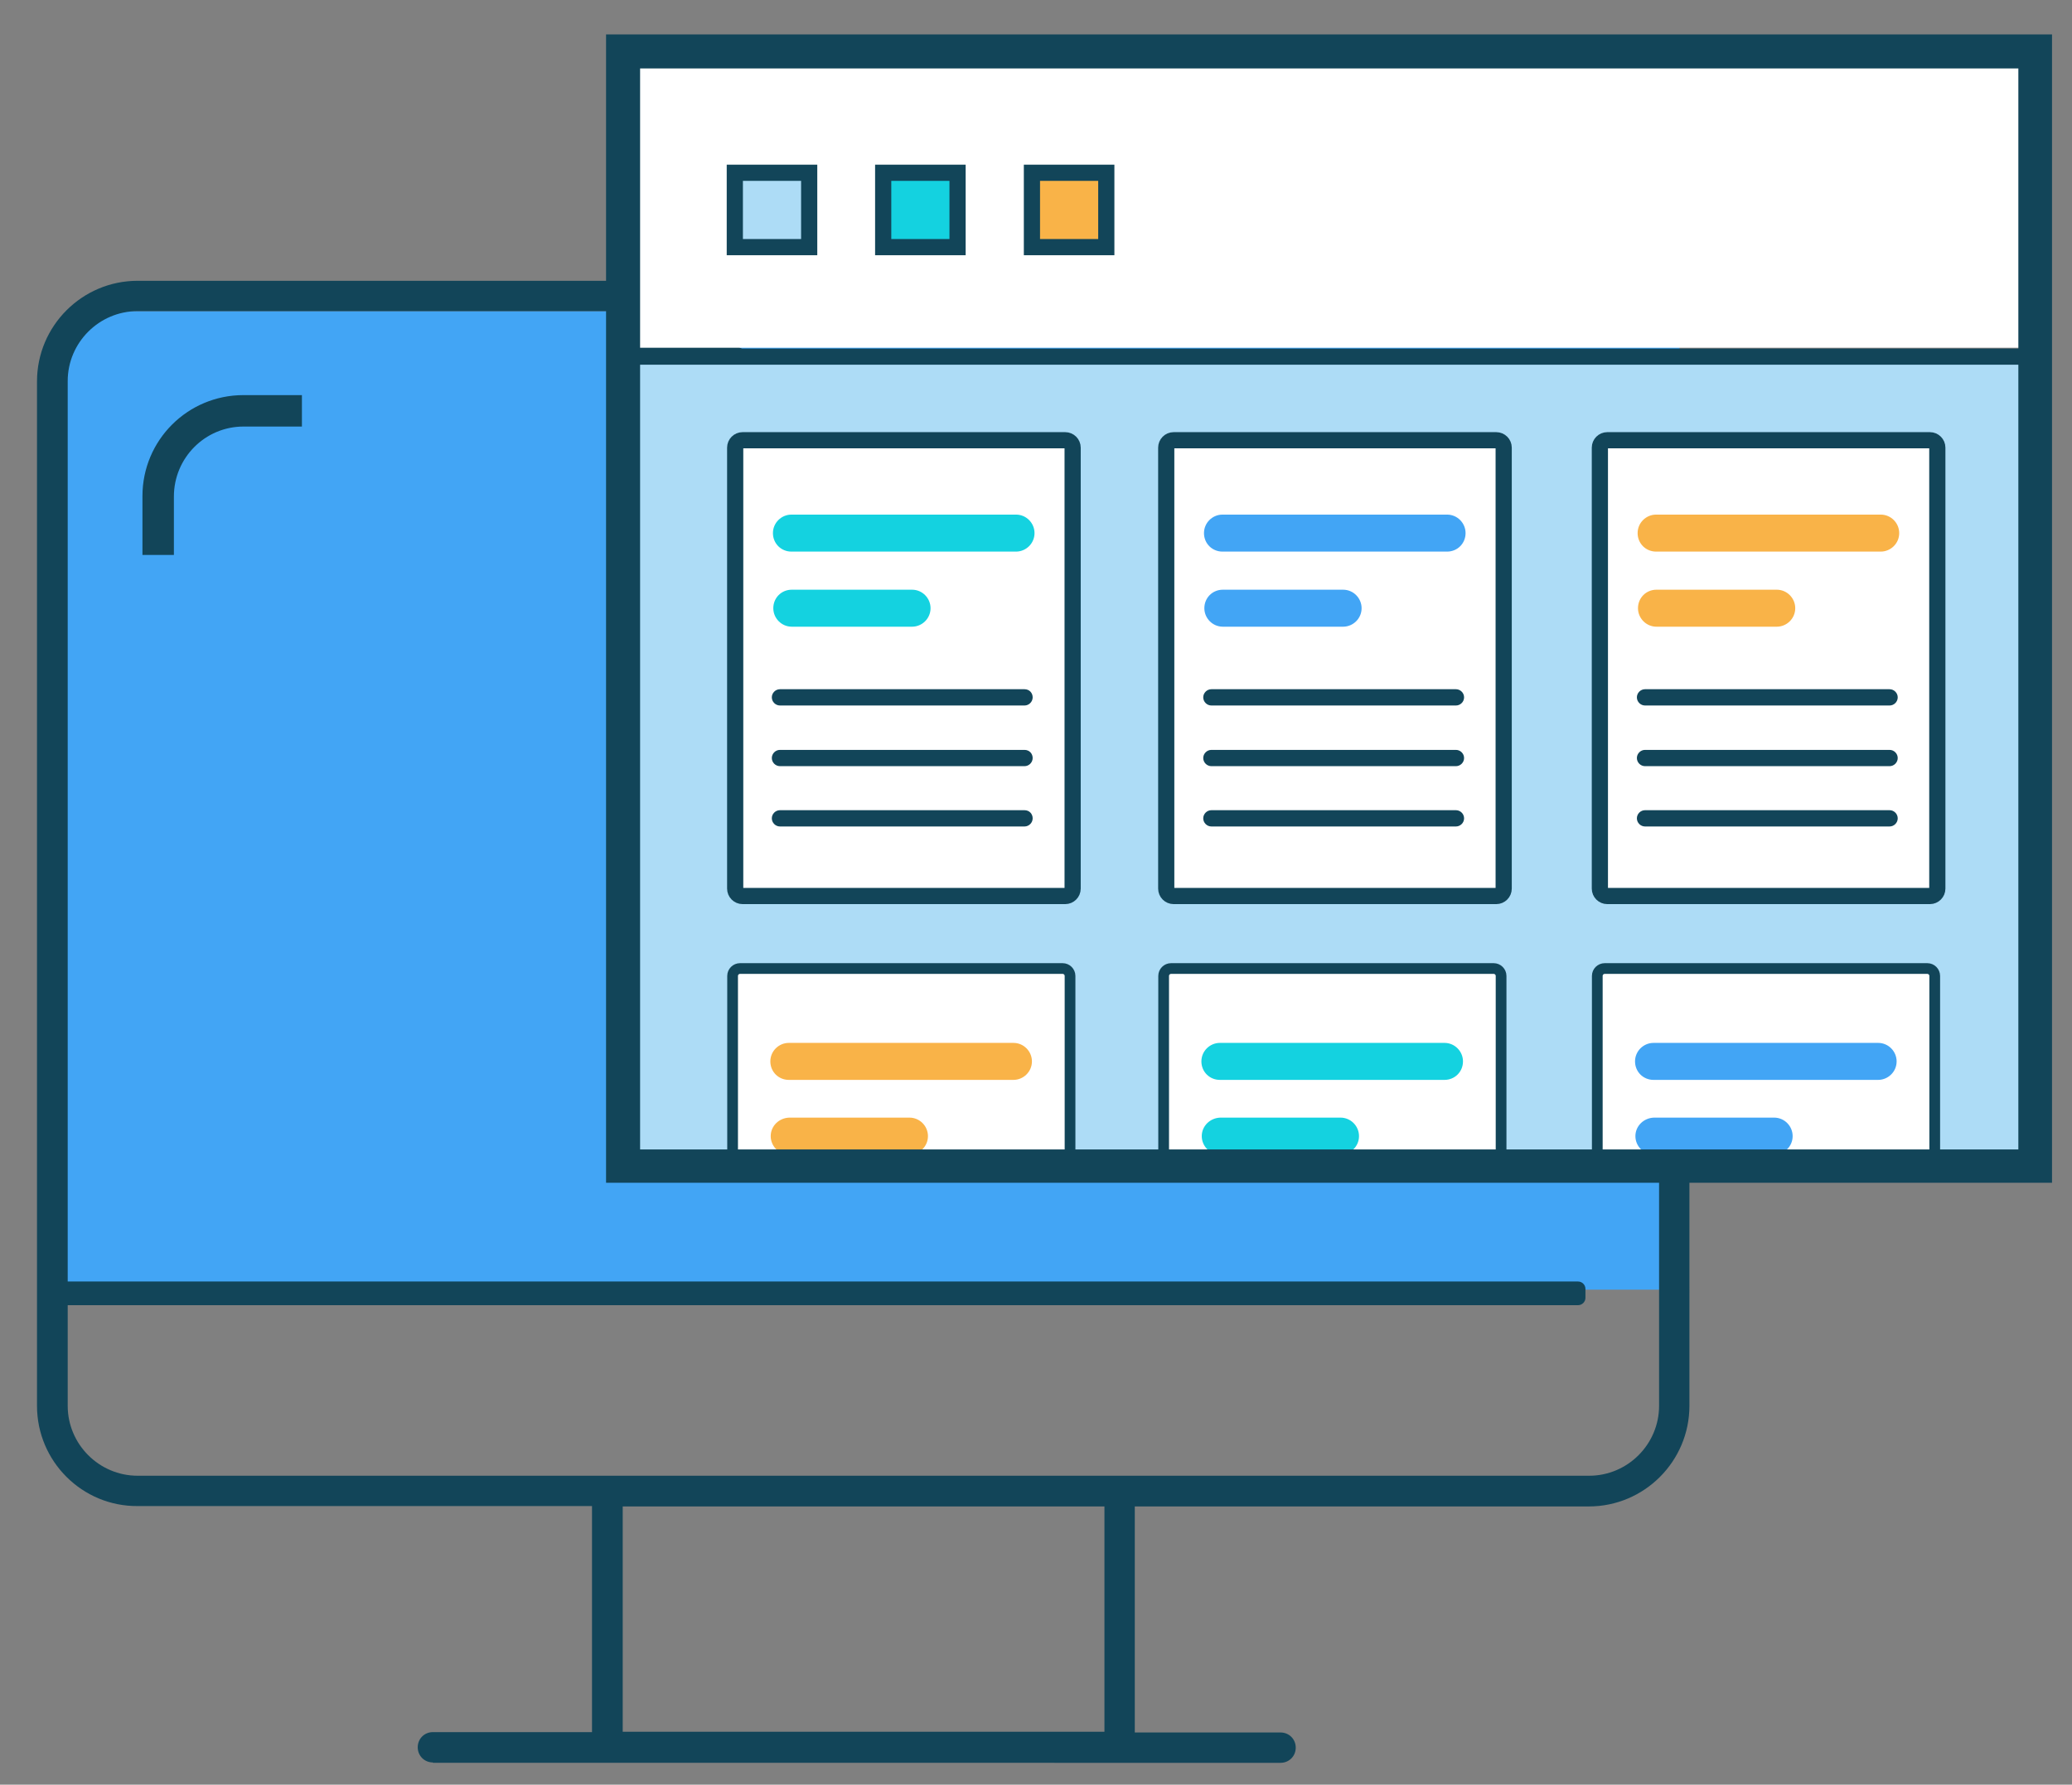
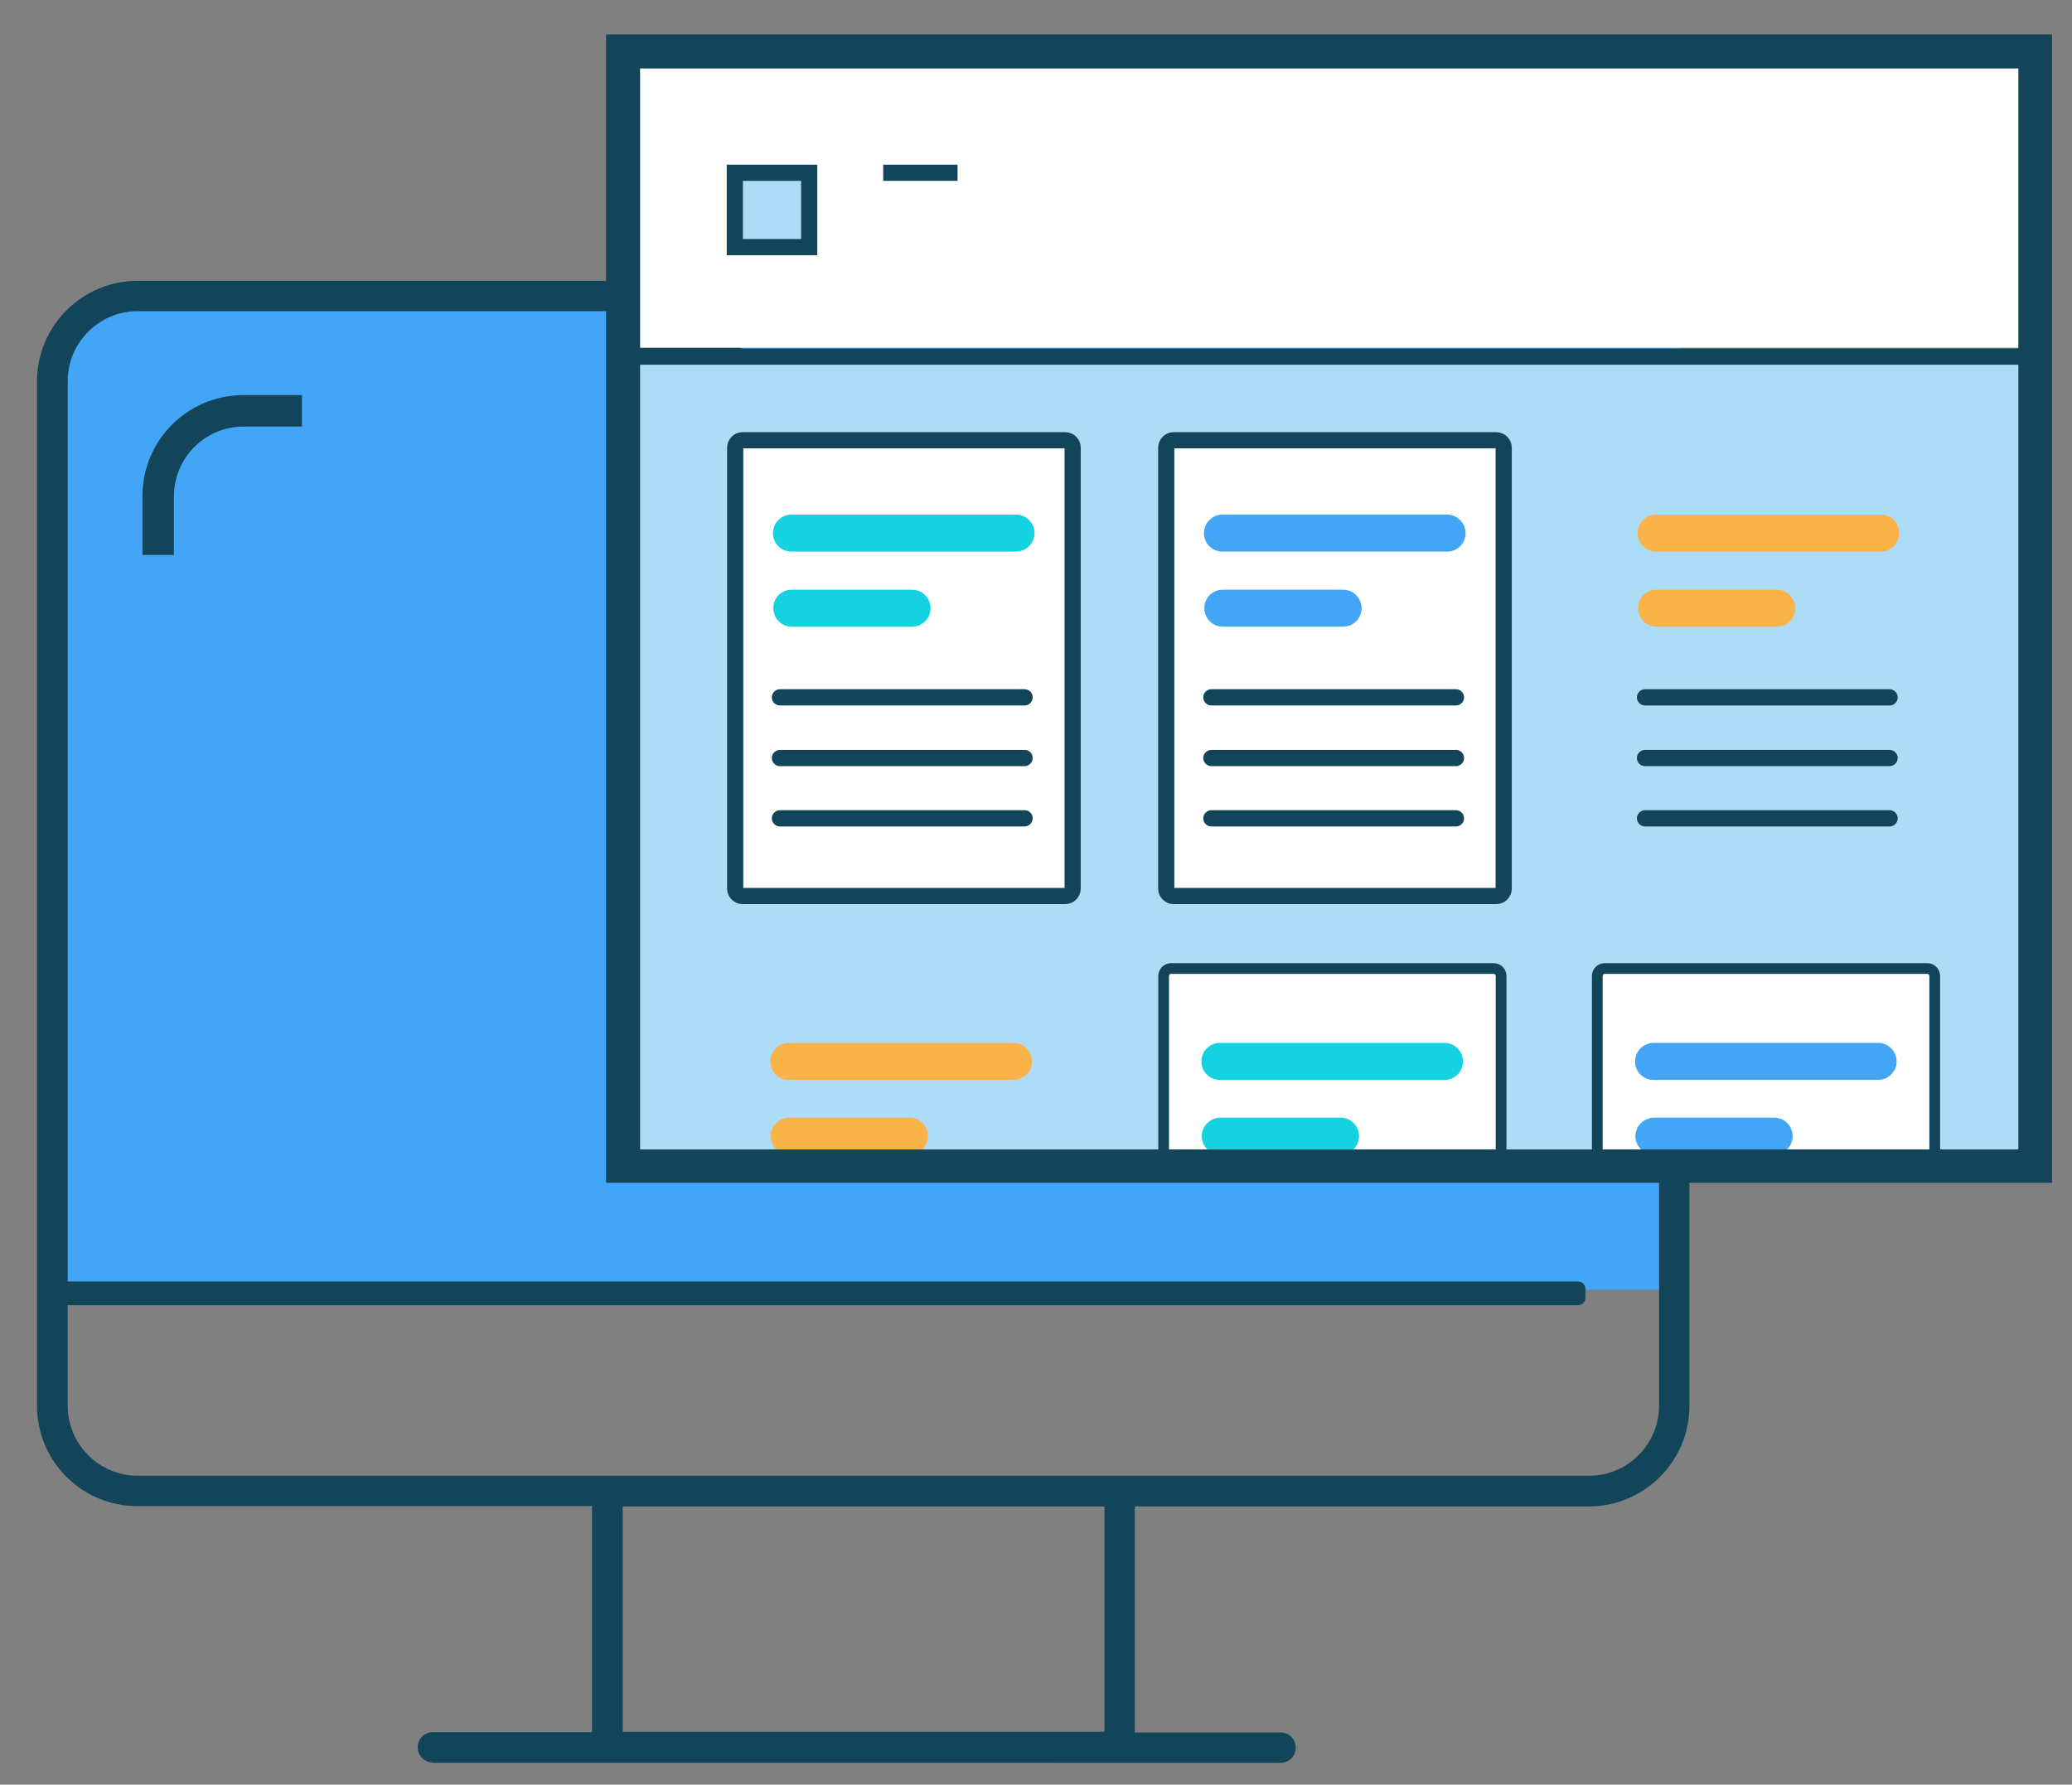
<svg xmlns="http://www.w3.org/2000/svg" version="1.1" id="Layer_1" x="0px" y="0px" viewBox="0 0 560 482.4" style="enable-background:new 0 0 560 482.4;" xml:space="preserve">
  <rect x="0" y="0" width="560" height="482.4" fill="#808080" stroke="none" />
  <style type="text/css">
	.st0{fill:#42A5F5;}
	.st1{fill:#ADDCF6;}
	.st2{fill:#14D2E0;}
	.st3{fill:#ADDCF6;stroke:#124559;stroke-width:3.985;stroke-miterlimit:10;}
	.st4{fill:#99C5F9;}
	.st5{fill:#124559;}
	.st6{fill:#ADDCF6;stroke:#124559;stroke-width:7;stroke-miterlimit:10;}
	.st7{fill:#ADDCF6;stroke:#124559;stroke-width:4;stroke-miterlimit:10;}
	.st8{fill:#F9B348;}
	.st9{fill:#ADDCF6;stroke:#124559;stroke-width:4.364;stroke-miterlimit:10;}
	.st10{fill:#FFFFFF;}
	.st11{fill:#ADDCF6;stroke:#124559;stroke-width:4.375;stroke-miterlimit:10;}
	.st12{fill:#14D2E0;stroke:#124559;stroke-width:4.375;stroke-miterlimit:10;}
	.st13{fill:#F9B348;stroke:#124559;stroke-width:4.375;stroke-miterlimit:10;}
	.st14{fill:#FFFFFF;stroke:#124559;stroke-width:4.375;stroke-miterlimit:10;}
	.st15{fill:#FFFFFF;stroke:#124559;stroke-width:2.899;stroke-miterlimit:10;}
	.st16{fill:#ADDCF6;stroke:#124559;stroke-width:5.188;stroke-miterlimit:10;}
	.st17{fill:#ADDCF6;stroke:#124559;stroke-width:5.2;stroke-miterlimit:10;}
	.st18{fill:#14D2E0;stroke:#124559;stroke-width:5.2;stroke-miterlimit:10;}
	.st19{fill:#F9B348;stroke:#124559;stroke-width:5.2;stroke-miterlimit:10;}
	.st20{fill:#ADDCF6;stroke:#124559;stroke-width:5.394;stroke-miterlimit:10;}
</style>
  <rect x="17.7" y="84.1" class="st0" width="436.2" height="264.5" />
  <g>
    <g>
      <path class="st5" d="M38.5,149.9v-15.8c0-15.1,12.2-27.3,27.3-27.3h15.8v8.5H65.8c-10.4,0-18.8,8.5-18.8,18.9v15.8H38.5z" />
    </g>
  </g>
  <path class="st5" d="M117,476.4c-2.3,0-4.1-1.8-4.1-4.1c0-2.3,1.8-4.1,4.1-4.1h43v-61.1H37.2C22.2,407.2,10,395,10,380V103.1  c0-15,12.2-27.2,27.2-27.2h130.5l372.8,208.8H179.8v3c0,10.4,8.5,18.9,18.9,18.9h323.1c10.4,0,18.9-8.5,18.9-18.9v-2.9l8.2,4.6  c-0.9,14.2-12.7,25.5-27.2,25.5h-65.1V380c0,15-12.2,27.2-27.2,27.2H306.7v61.1h39.4c2.3,0,4.1,1.8,4.1,4.1c0,2.3-1.8,4.1-4.1,4.1  H117z M168.3,468.1h130.2v-60.9H168.3V468.1z M18.3,380c0,10.4,8.5,18.9,18.9,18.9h392.3c10.4,0,18.9-8.5,18.9-18.9v-65.1H198.7  c-15,0-27.2-12.2-27.2-27.2V84.1H37.2c-10.4,0-18.9,8.5-18.9,18.9v244.9h218.3c0.4,0,0.7,0.3,0.7,0.7s-0.3,0.7-0.7,0.7H18.3V380z" />
  <path class="st5" d="M283.6,138.6h-60.5c-1.1,0-2,0.9-2,2c0,1.1,0.9,2,2,2h60.5c1.1,0,2-0.9,2-2  C285.6,139.5,284.7,138.6,283.6,138.6z" />
  <path class="st5" d="M282.9,269.2h-60.5c-1.1,0-2,0.9-2,2c0,1.1,0.9,2,2,2h60.5c1.1,0,2-0.9,2-2C285,270.1,284.1,269.2,282.9,269.2z  " />
  <path class="st5" d="M282.9,254.2h-60.5c-1.1,0-2,0.9-2,2c0,1.1,0.9,2,2,2h60.5c1.1,0,2-0.9,2-2C285,255.1,284.1,254.2,282.9,254.2z  " />
  <path class="st5" d="M282.9,239.3h-60.5c-1.1,0-2,0.9-2,2c0,1.1,0.9,2,2,2h60.5c1.1,0,2-0.9,2-2C285,240.2,284.1,239.3,282.9,239.3z  " />
  <path class="st5" d="M389.5,239.3H329c-1.1,0-2,0.9-2,2c0,1.1,0.9,2,2,2h60.5c1.1,0,2-0.9,2-2C391.5,240.2,390.6,239.3,389.5,239.3z  " />
  <g>
    <rect x="167.1" y="96.4" class="st9" width="383" height="220.2" />
    <path class="st10" d="M168.4,13.6h381.7V94H168.4V13.6z" />
    <path class="st11" d="M198.6,46.7h20.1v20.1h-20.1V46.7z" />
-     <path class="st12" d="M238.7,46.7h20.1v20.1h-20.1V46.7z" />
-     <path class="st13" d="M278.9,46.7H299v20.1h-20.1V46.7z" />
+     <path class="st12" d="M238.7,46.7h20.1h-20.1V46.7z" />
    <path class="st14" d="M287.9,242.2h-87.2c-1.1,0-2-0.9-2-2V121c0-1.1,0.9-2,2-2h87.2c1.1,0,2,0.9,2,2v119.2   C289.9,241.3,289,242.2,287.9,242.2z" />
    <path class="st2" d="M279.6,144.1c0-2.7-2.2-5-5-5h-60.7c-2.7,0-5,2.2-5,5s2.2,5,5,5h60.7C277.3,149.1,279.6,146.9,279.6,144.1z" />
    <path class="st2" d="M209,164.4c0,2.7,2.2,5,5,5h32.5c2.7,0,5-2.2,5-5c0-2.7-2.2-5-5-5h-32.5C211.2,159.4,209,161.6,209,164.4z" />
    <path class="st5" d="M276.9,219h-66.1c-1.2,0-2.2,1-2.2,2.2s1,2.2,2.2,2.2h66.1c1.2,0,2.2-1,2.2-2.2S278.2,219,276.9,219z" />
    <path class="st5" d="M276.9,202.7h-66.1c-1.2,0-2.2,1-2.2,2.2s1,2.2,2.2,2.2h66.1c1.2,0,2.2-1,2.2-2.2S278.2,202.7,276.9,202.7z" />
    <path class="st5" d="M276.9,186.3h-66.1c-1.2,0-2.2,1-2.2,2.2s1,2.2,2.2,2.2h66.1c1.2,0,2.2-1,2.2-2.2S278.2,186.3,276.9,186.3z" />
    <path class="st14" d="M404.4,242.2h-87.2c-1.1,0-2-0.9-2-2V121c0-1.1,0.9-2,2-2h87.2c1.1,0,2,0.9,2,2v119.2   C406.4,241.3,405.5,242.2,404.4,242.2z" />
    <path class="st0" d="M396.1,144.1c0-2.7-2.2-5-5-5h-60.7c-2.7,0-5,2.2-5,5s2.2,5,5,5h60.7C393.9,149.1,396.1,146.9,396.1,144.1z" />
    <path class="st0" d="M325.5,164.4c0,2.7,2.2,5,5,5H363c2.7,0,5-2.2,5-5c0-2.7-2.2-5-5-5h-32.5C327.7,159.4,325.5,161.6,325.5,164.4   z" />
    <path class="st5" d="M393.5,219h-66.1c-1.2,0-2.2,1-2.2,2.2s1,2.2,2.2,2.2h66.1c1.2,0,2.2-1,2.2-2.2S394.7,219,393.5,219z" />
    <path class="st5" d="M393.5,202.7h-66.1c-1.2,0-2.2,1-2.2,2.2s1,2.2,2.2,2.2h66.1c1.2,0,2.2-1,2.2-2.2S394.7,202.7,393.5,202.7z" />
    <path class="st5" d="M393.5,186.3h-66.1c-1.2,0-2.2,1-2.2,2.2s1,2.2,2.2,2.2h66.1c1.2,0,2.2-1,2.2-2.2S394.7,186.3,393.5,186.3z" />
-     <path class="st14" d="M521.6,242.2h-87.2c-1.1,0-2-0.9-2-2V121c0-1.1,0.9-2,2-2h87.2c1.1,0,2,0.9,2,2v119.2   C523.6,241.3,522.7,242.2,521.6,242.2z" />
    <path class="st8" d="M513.3,144.1c0-2.7-2.2-5-5-5h-60.7c-2.7,0-5,2.2-5,5s2.2,5,5,5h60.7C511,149.1,513.3,146.9,513.3,144.1z" />
    <path class="st8" d="M442.7,164.4c0,2.7,2.2,5,5,5h32.5c2.7,0,5-2.2,5-5c0-2.7-2.2-5-5-5h-32.5   C444.9,159.4,442.7,161.6,442.7,164.4z" />
    <path class="st5" d="M510.7,219h-66.1c-1.2,0-2.2,1-2.2,2.2s1,2.2,2.2,2.2h66.1c1.2,0,2.2-1,2.2-2.2S511.9,219,510.7,219z" />
    <path class="st5" d="M510.7,202.7h-66.1c-1.2,0-2.2,1-2.2,2.2s1,2.2,2.2,2.2h66.1c1.2,0,2.2-1,2.2-2.2S511.9,202.7,510.7,202.7z" />
    <path class="st5" d="M510.7,186.3h-66.1c-1.2,0-2.2,1-2.2,2.2s1,2.2,2.2,2.2h66.1c1.2,0,2.2-1,2.2-2.2S511.9,186.3,510.7,186.3z" />
-     <path class="st15" d="M287.2,315.9h-87.2c-1.1,0-2-0.9-2-2v-50.1c0-1.1,0.9-2,2-2h87.2c1.1,0,2,0.9,2,2v50.1   C289.2,315,288.3,315.9,287.2,315.9z" />
    <path class="st8" d="M278.9,286.9c0-2.7-2.2-5-5-5h-60.7c-2.7,0-5,2.2-5,5s2.2,5,5,5h60.7C276.6,291.9,278.9,289.7,278.9,286.9z" />
    <path class="st8" d="M208.3,307.1c0,2.7,2.2,5,5,5h32.5c2.7,0,5-2.2,5-5c0-2.7-2.2-5-5-5h-32.5   C210.5,302.2,208.3,304.4,208.3,307.1z" />
    <path class="st15" d="M403.7,315.9h-87.2c-1.1,0-2-0.9-2-2v-50.1c0-1.1,0.9-2,2-2h87.2c1.1,0,2,0.9,2,2v50.1   C405.7,315,404.8,315.9,403.7,315.9z" />
    <path class="st2" d="M395.4,286.9c0-2.7-2.2-5-5-5h-60.7c-2.7,0-5,2.2-5,5s2.2,5,5,5h60.7C393.2,291.9,395.4,289.7,395.4,286.9z" />
    <path class="st2" d="M324.8,307.1c0,2.7,2.2,5,5,5h32.5c2.7,0,5-2.2,5-5c0-2.7-2.2-5-5-5h-32.5C327,302.2,324.8,304.4,324.8,307.1z   " />
    <path class="st15" d="M520.9,315.9h-87.2c-1.1,0-2-0.9-2-2v-50.1c0-1.1,0.9-2,2-2h87.2c1.1,0,2,0.9,2,2v50.1   C522.9,315,522,315.9,520.9,315.9z" />
    <path class="st0" d="M512.6,286.9c0-2.7-2.2-5-5-5h-60.7c-2.7,0-5,2.2-5,5s2.2,5,5,5h60.7C510.3,291.9,512.6,289.7,512.6,286.9z" />
    <path class="st0" d="M442,307.1c0,2.7,2.2,5,5,5h32.5c2.7,0,5-2.2,5-5c0-2.7-2.2-5-5-5h-32.5C444.2,302.2,442,304.4,442,307.1z" />
    <path class="st5" d="M253.3,9.3H204h-40.2v40.2v9.1v201.8v9.1v50.2h390.8V9.3L253.3,9.3z M545.5,310.7H173V18.5h372.5V310.7z" />
  </g>
  <path class="st5" d="M426.5,352.8H17c-1.1,0-2-0.9-2-2v-2.4c0-1.1,0.9-2,2-2h409.5c1.1,0,2,0.9,2,2v2.4  C428.5,351.9,427.6,352.8,426.5,352.8z" />
</svg>